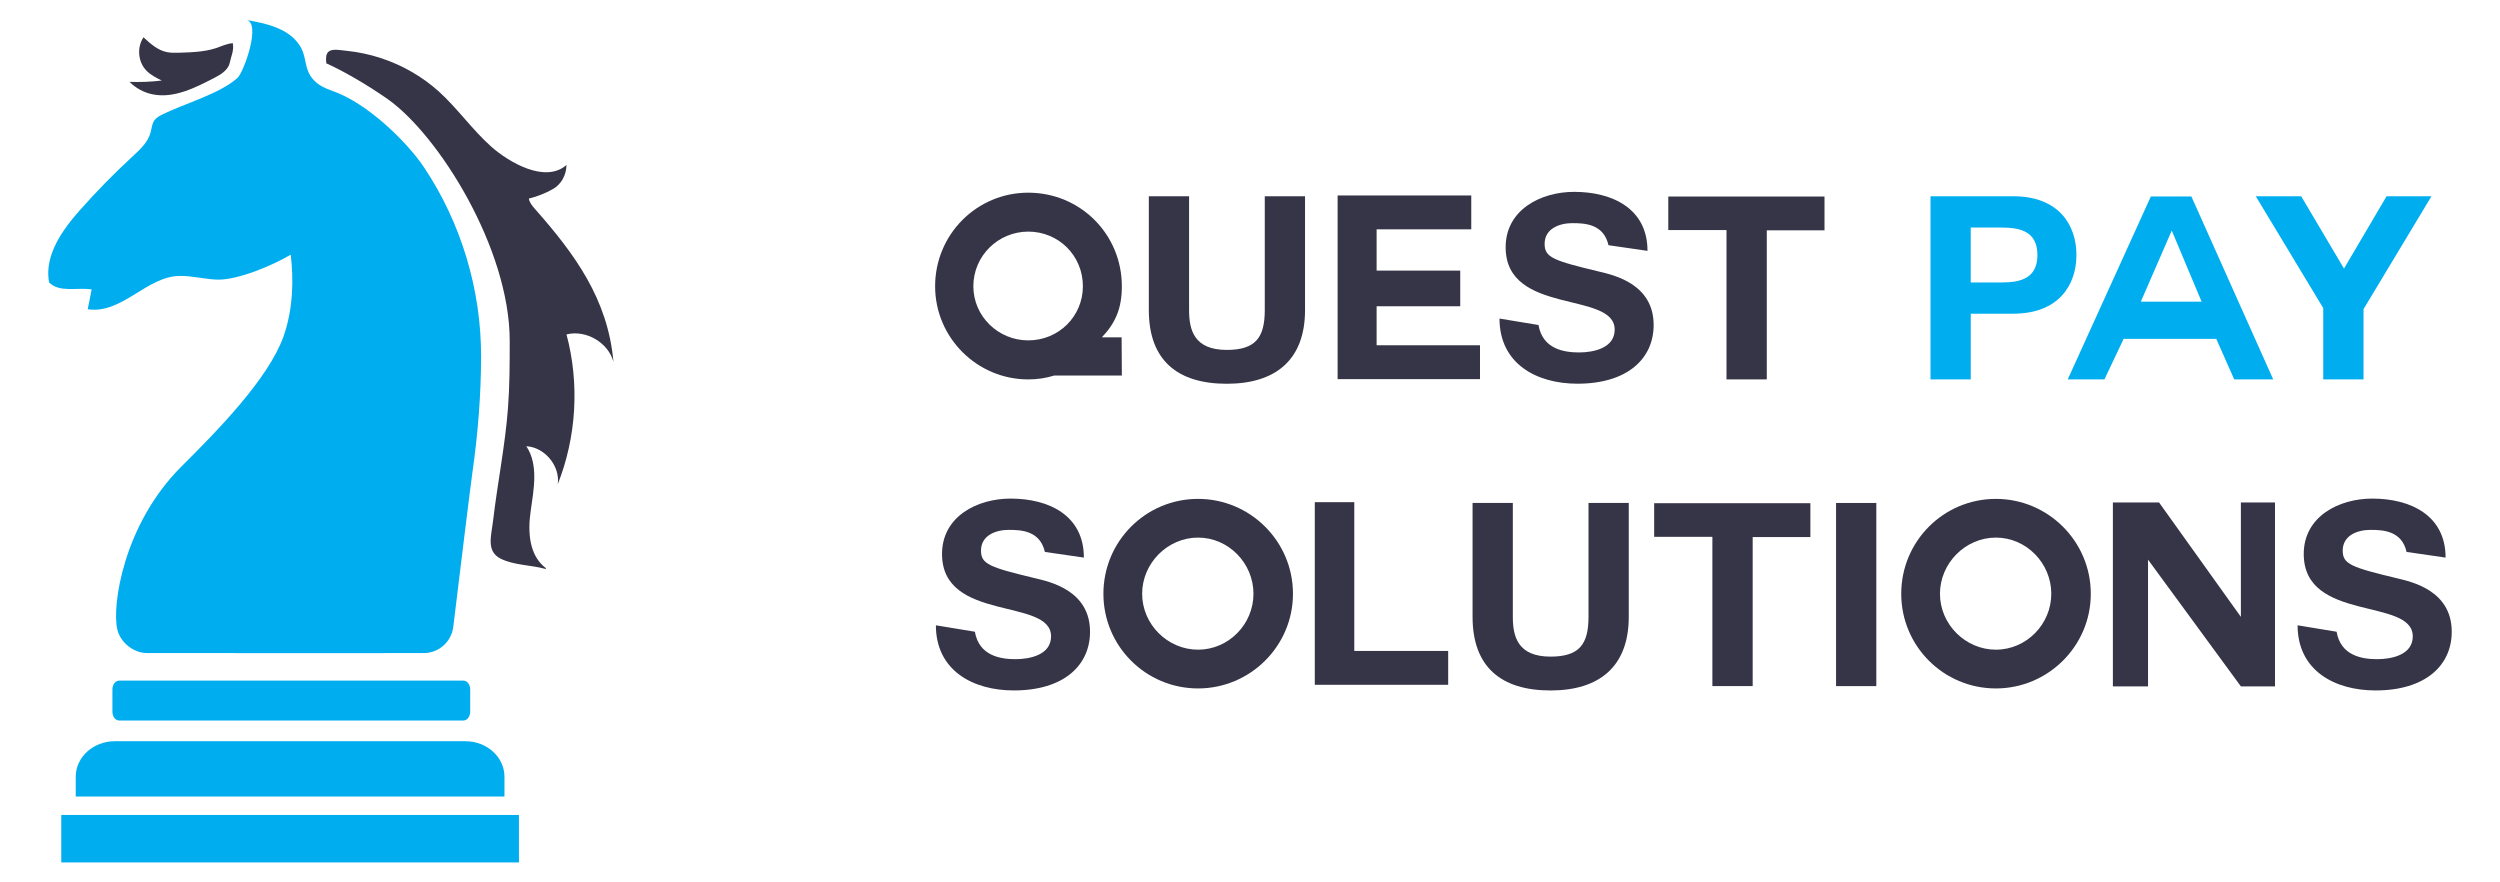
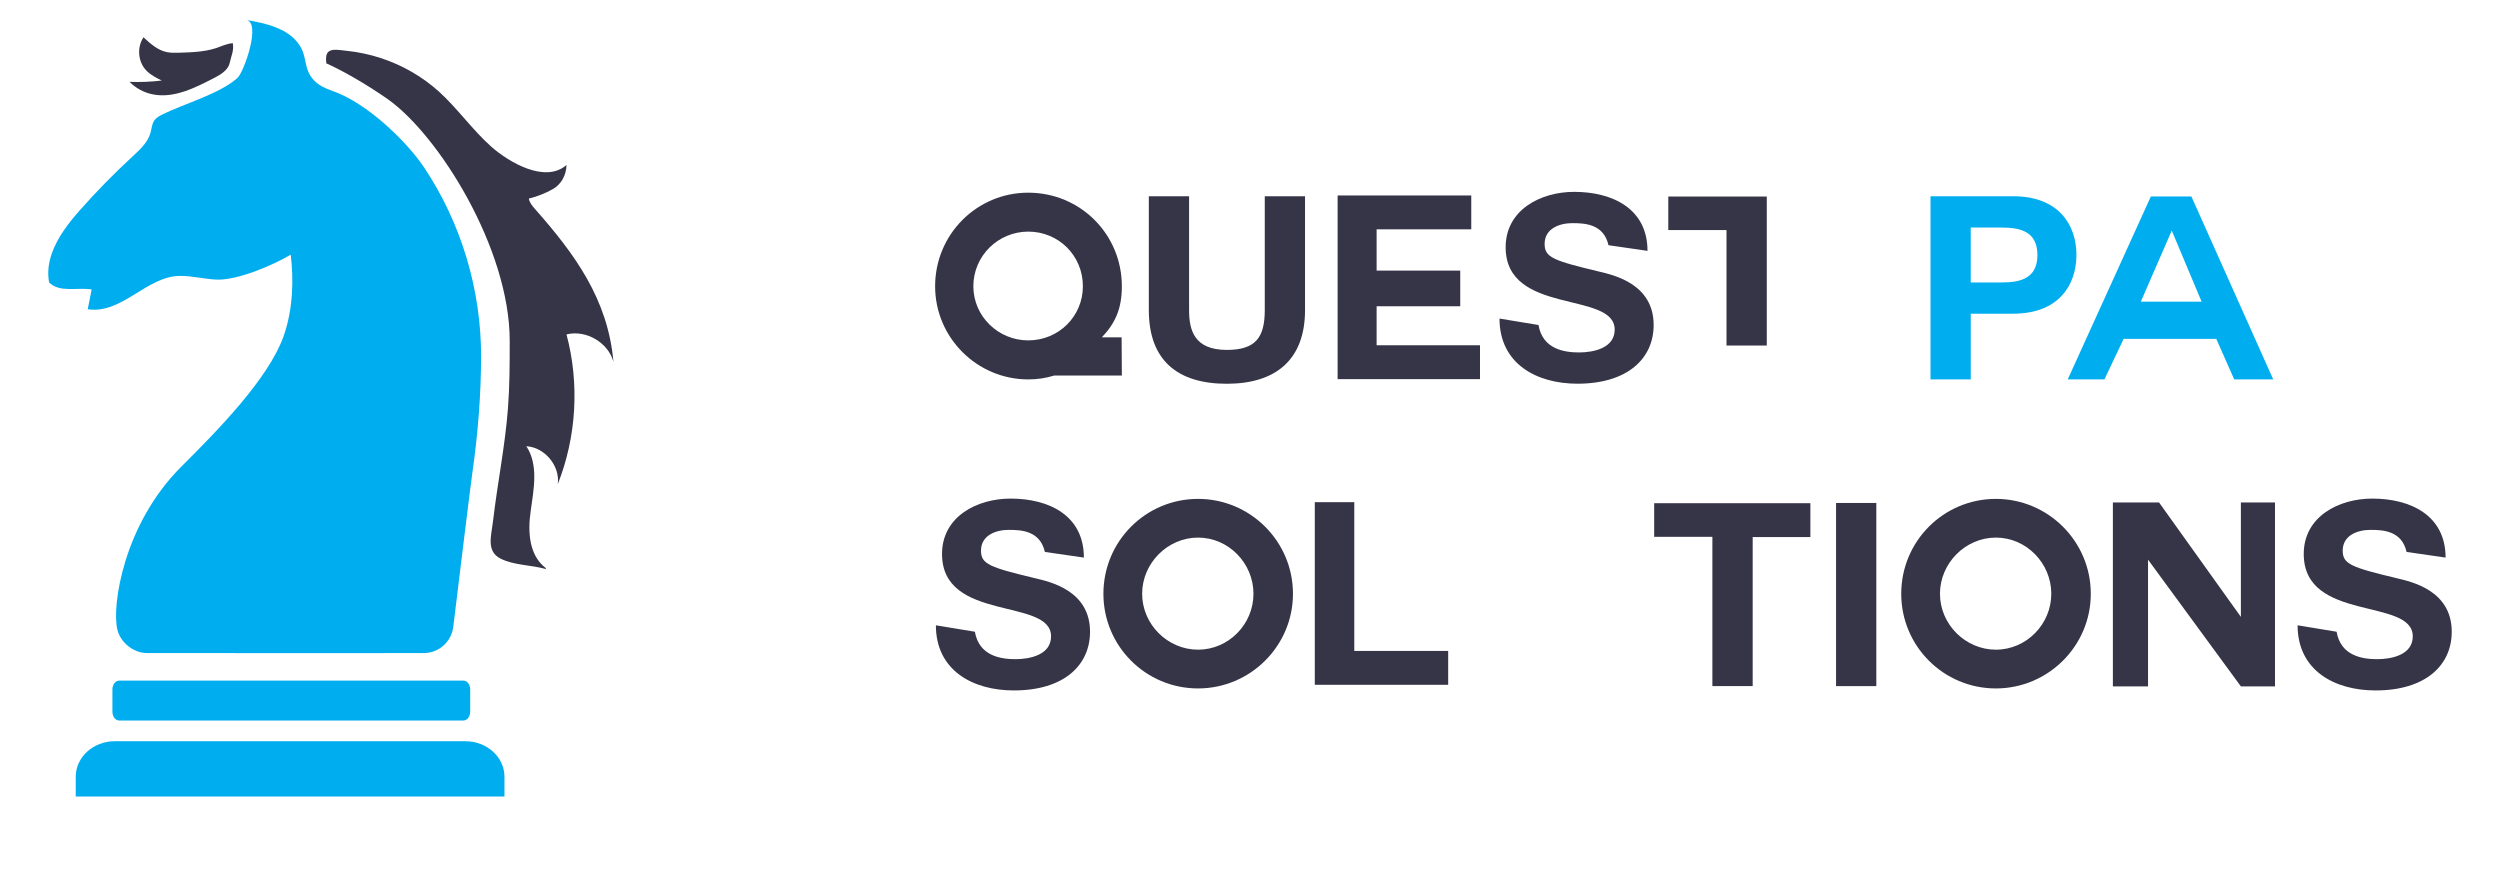
<svg xmlns="http://www.w3.org/2000/svg" version="1.1" id="Layer_1" x="0px" y="0px" viewBox="0 0 850 300" style="enable-background:new 0 0 850 300;" xml:space="preserve">
  <style type="text/css">
	.st0{fill:#00AEEF;}
	.st1{fill:#353547;}
	.st2{fill:#FFFFFF;}
	.st3{fill:#1E9AD6;}
</style>
  <g>
    <g>
      <g>
-         <rect x="20.83" y="277.09" class="st0" width="155.61" height="16.14" />
-       </g>
+         </g>
      <g>
        <path class="st0" d="M157.57,244.98H40.52c-1.27,0-2.3-1.35-2.3-3.02v-7.55c0-1.67,1.03-3,2.3-3h117.05c1.26,0,2.3,1.33,2.3,3     v7.55C159.87,243.63,158.83,244.98,157.57,244.98z" />
      </g>
      <g>
        <path class="st0" d="M171.52,270.82v-6.72c0-6.68-5.96-12.09-13.3-12.09H39.05c-7.35,0-13.3,5.42-13.3,12.09v6.72H171.52z" />
      </g>
      <g>
        <path class="st0" d="M17.64,86.11c-1.13,3.2-1.58,6.53-0.94,9.92c3.53,3.58,9.59,1.6,14.45,2.38c-0.12,0.89-1.15,5.77-1.33,6.73     c11.63,1.78,20.04-11.23,31.31-11.33c4.21-0.04,8.34,1.08,12.54,1.26c7.05,0.28,19.17-4.91,25.17-8.48     c1,8.1,0.89,18.45-2.46,27.83c-5.17,14.42-22.46,32.02-34.72,44.22c-19.72,19.63-23.68,47.44-21.78,55.34l0.01,0.06     c1.02,4.39,5.52,7.99,10.03,8c23.15,0.04,73.59,0.02,94.13,0.01c5.13,0,9.43-3.83,10.06-8.92c1.93-15.88,5.84-47.87,6.53-52.68     c1.85-12.98,2.9-26.08,2.93-39.2c0.04-22.81-6.81-45.62-19.54-64.56c-5.01-7.43-16.7-19.43-28.15-24.63     c-3.25-1.48-6.65-2.07-9.2-4.82c-3.59-3.88-2.08-7.81-4.96-12.04c-3.85-5.64-11.28-7.26-18-8.42c5.21,0.9-0.84,17.76-2.94,19.66     c-5.98,5.45-18.05,8.76-25.4,12.39c-1.06,0.53-2.16,1.08-2.86,2.03c-0.89,1.22-0.95,2.82-1.35,4.26c-0.91,3.3-3.6,5.76-6.11,8.07     c-6.23,5.74-12.17,11.8-17.77,18.12C23.4,75.67,19.54,80.7,17.64,86.11z" />
      </g>
      <g>
        <path class="st1" d="M111.5,17.79c1.13-1.34,3.64-0.8,6.58-0.49c3.81,0.41,7.59,1.21,11.24,2.39     c7.31,2.38,14.13,6.25,19.84,11.38c6.43,5.81,11.44,13.08,17.91,18.83c5.77,5.1,18.21,12.6,25.53,6.2l0,0.05     c-0.05,3.32-1.73,6.51-4.63,8.14c-2.56,1.44-5.31,2.53-8.16,3.22c0.2,1.35,1.14,2.44,2.02,3.47     c13.63,15.42,24.84,30.72,26.74,52.01c-1.82-6.56-9.34-10.94-15.96-9.29c4.47,16.72,3.4,34.84-2.97,50.92     c0.84-6.21-4.43-12.56-10.69-12.9c4.2,6.3,2.53,14.62,1.47,22.12c-1.04,7.18-0.48,15.04,5.14,19.3c0.16,0.12,0.08,0.34-0.12,0.29     c-4.86-1.34-10.66-1.24-15.08-3.41c-5.18-2.53-3.33-7.69-2.69-13.19c1.5-12.71,4.07-25.28,5.04-38.06     c0.58-7.58,0.59-15.21,0.59-22.82c0.04-31.5-24.28-70.17-41.52-82.27c-6.14-4.3-13.99-9.03-20.83-12.15     C110.7,19.62,110.92,18.46,111.5,17.79z" />
      </g>
      <g>
        <path class="st1" d="M49.68,23.91c1.44,1.54,3.42,2.53,5.31,3.47c-3.62,0.44-7.3,0.59-10.94,0.45c2.05,2.1,4.74,3.57,7.62,4.2     c7.41,1.62,14.86-2.29,21.29-5.6c2.26-1.15,4.7-2.72,5.19-5.21c0.4-2.07,1.48-4.02,1-6.55c-1.07,0.01-3.42,0.82-3.83,1     c-4.55,1.96-9.64,2.11-14.59,2.26c-1.32,0.03-2.67,0.06-3.97-0.21c-3.12-0.61-5.63-2.88-7.97-5.04     C46.52,16.02,46.89,20.95,49.68,23.91z" />
      </g>
    </g>
    <g>
      <path class="st1" d="M381.43,127.69h-23.02c-2.79,0.87-5.76,1.31-8.81,1.31c-17.44,0-31.66-14.22-31.66-31.66    c0-17.7,14.22-31.83,31.66-31.83c17.7,0,31.83,14.13,31.83,31.83c0,7.68-2.27,12.56-6.8,17.36h6.72L381.43,127.69z M330.94,97.33    c0,10.21,8.46,18.4,18.66,18.4c10.38,0,18.58-8.2,18.58-18.4c0-10.38-8.2-18.58-18.58-18.58    C339.4,78.76,330.94,86.96,330.94,97.33z" />
      <path class="st1" d="M443.71,105.45c0,16.83-9.94,25.03-26.6,25.03c-16.83,0-26.51-8.02-26.51-25.03V66.72h13.69v38.73    c0,6.8,1.74,13.52,12.82,13.52c9.77,0,12.91-4.19,12.91-13.52V66.72h13.69V105.45z" />
      <path class="st1" d="M468.05,104.14v13.26h35.15v11.51h-48.41V66.46h45.44v11.51h-32.18v14.04h28.43v12.12H468.05z" />
      <path class="st1" d="M523.09,110.5c1.39,8.2,8.72,9.33,13.78,9.33c4.8,0,12.12-1.4,12.12-7.76c0-13.26-37.07-4.71-37.07-28    c0-12.82,12.03-18.84,23.28-18.84c13,0,24.95,5.67,24.95,20.06l-13.26-1.92c-1.66-7.24-8.02-7.5-12.3-7.5    c-4.36,0-9.42,1.83-9.42,7.06c0,4.62,2.96,5.67,18.58,9.42c4.62,1.13,18.49,4.01,18.49,18.14c0,11.43-8.9,19.97-25.9,19.97    c-13.95,0-26.51-6.8-26.51-22.15L523.09,110.5z" />
-       <path class="st1" d="M587.02,78.23h-19.8V66.81h53.11v11.51h-19.62v50.67h-13.7V78.23z" />
+       <path class="st1" d="M587.02,78.23h-19.8V66.81h53.11h-19.62v50.67h-13.7V78.23z" />
      <path class="st0" d="M656.36,66.72h28.09c15.61,0,21.54,9.86,21.54,19.97c0,10.12-5.93,19.97-21.54,19.97h-14.39v22.33h-13.69    V66.72z M670.05,96.03h10.64c6.28,0,12.03-1.4,12.03-9.33c0-7.94-5.75-9.33-12.03-9.33h-10.64V96.03z" />
      <path class="st0" d="M703.03,128.99l28.26-62.19h13.78l27.82,62.19h-13.26l-6.1-13.78h-31.49l-6.54,13.78H703.03z M738.35,78.5    l-10.47,24.07h20.67L738.44,78.5H738.35z" />
-       <path class="st0" d="M789.9,104.75l-22.94-38.03h15.44l14.56,24.6l14.48-24.6h15.26L803.6,105.1v23.9h-13.7V104.75z" />
      <path class="st1" d="M331.46,214.79c1.4,8.2,8.72,9.33,13.78,9.33c4.8,0,12.12-1.4,12.12-7.76c0-13.26-37.07-4.71-37.07-28    c0-12.82,12.04-18.84,23.29-18.84c13,0,24.94,5.67,24.94,20.06l-13.26-1.92c-1.66-7.24-8.02-7.5-12.3-7.5    c-4.36,0-9.42,1.83-9.42,7.06c0,4.62,2.97,5.67,18.58,9.42c4.62,1.13,18.49,4.01,18.49,18.14c0,11.43-8.89,19.97-25.9,19.97    c-13.95,0-26.51-6.8-26.51-22.15L331.46,214.79z" />
      <path class="st1" d="M407.34,234.07c-17.79,0-32.18-14.39-32.18-32.18c0-17.88,14.39-32.27,32.18-32.27    c17.71,0,32.27,14.39,32.27,32.27C439.61,219.67,425.05,234.07,407.34,234.07z M388.33,201.88c0,10.38,8.63,19.01,19.01,19.01    c10.38,0,18.84-8.64,18.84-19.01c0-10.38-8.46-19.1-18.84-19.1C396.96,182.78,388.33,191.5,388.33,201.88z" />
      <path class="st1" d="M447.03,232.84v-62.1h13.43v50.58h31.92v11.51H447.03z" />
-       <path class="st1" d="M553.78,209.73c0,16.83-9.94,25.03-26.6,25.03c-16.83,0-26.51-8.02-26.51-25.03v-38.73h13.69v38.73    c0,6.8,1.75,13.52,12.82,13.52c9.77,0,12.91-4.19,12.91-13.52v-38.73h13.69V209.73z" />
      <path class="st1" d="M582.22,182.52h-19.8v-11.43h53.11v11.51h-19.62v50.67h-13.7V182.52z" />
      <path class="st1" d="M624.26,171.01h13.69v62.27h-13.69V171.01z" />
      <path class="st1" d="M678.6,234.07c-17.79,0-32.18-14.39-32.18-32.18c0-17.88,14.39-32.27,32.18-32.27    c17.7,0,32.27,14.39,32.27,32.27C710.88,219.67,696.31,234.07,678.6,234.07z M659.59,201.88c0,10.38,8.64,19.01,19.01,19.01    s18.84-8.64,18.84-19.01c0-10.38-8.46-19.1-18.84-19.1S659.59,191.5,659.59,201.88z" />
      <path class="st1" d="M730.33,190.28v43.09h-11.95v-62.53h15.7l27.82,38.9v-38.9h11.6v62.53h-11.6L730.33,190.28z" />
      <path class="st1" d="M794.44,214.79c1.4,8.2,8.72,9.33,13.78,9.33c4.8,0,12.12-1.4,12.12-7.76c0-13.26-37.07-4.71-37.07-28    c0-12.82,12.04-18.84,23.29-18.84c12.99,0,24.94,5.67,24.94,20.06l-13.26-1.92c-1.66-7.24-8.02-7.5-12.3-7.5    c-4.36,0-9.42,1.83-9.42,7.06c0,4.62,2.96,5.67,18.58,9.42c4.62,1.13,18.49,4.01,18.49,18.14c0,11.43-8.9,19.97-25.9,19.97    c-13.96,0-26.51-6.8-26.51-22.15L794.44,214.79z" />
    </g>
  </g>
</svg>